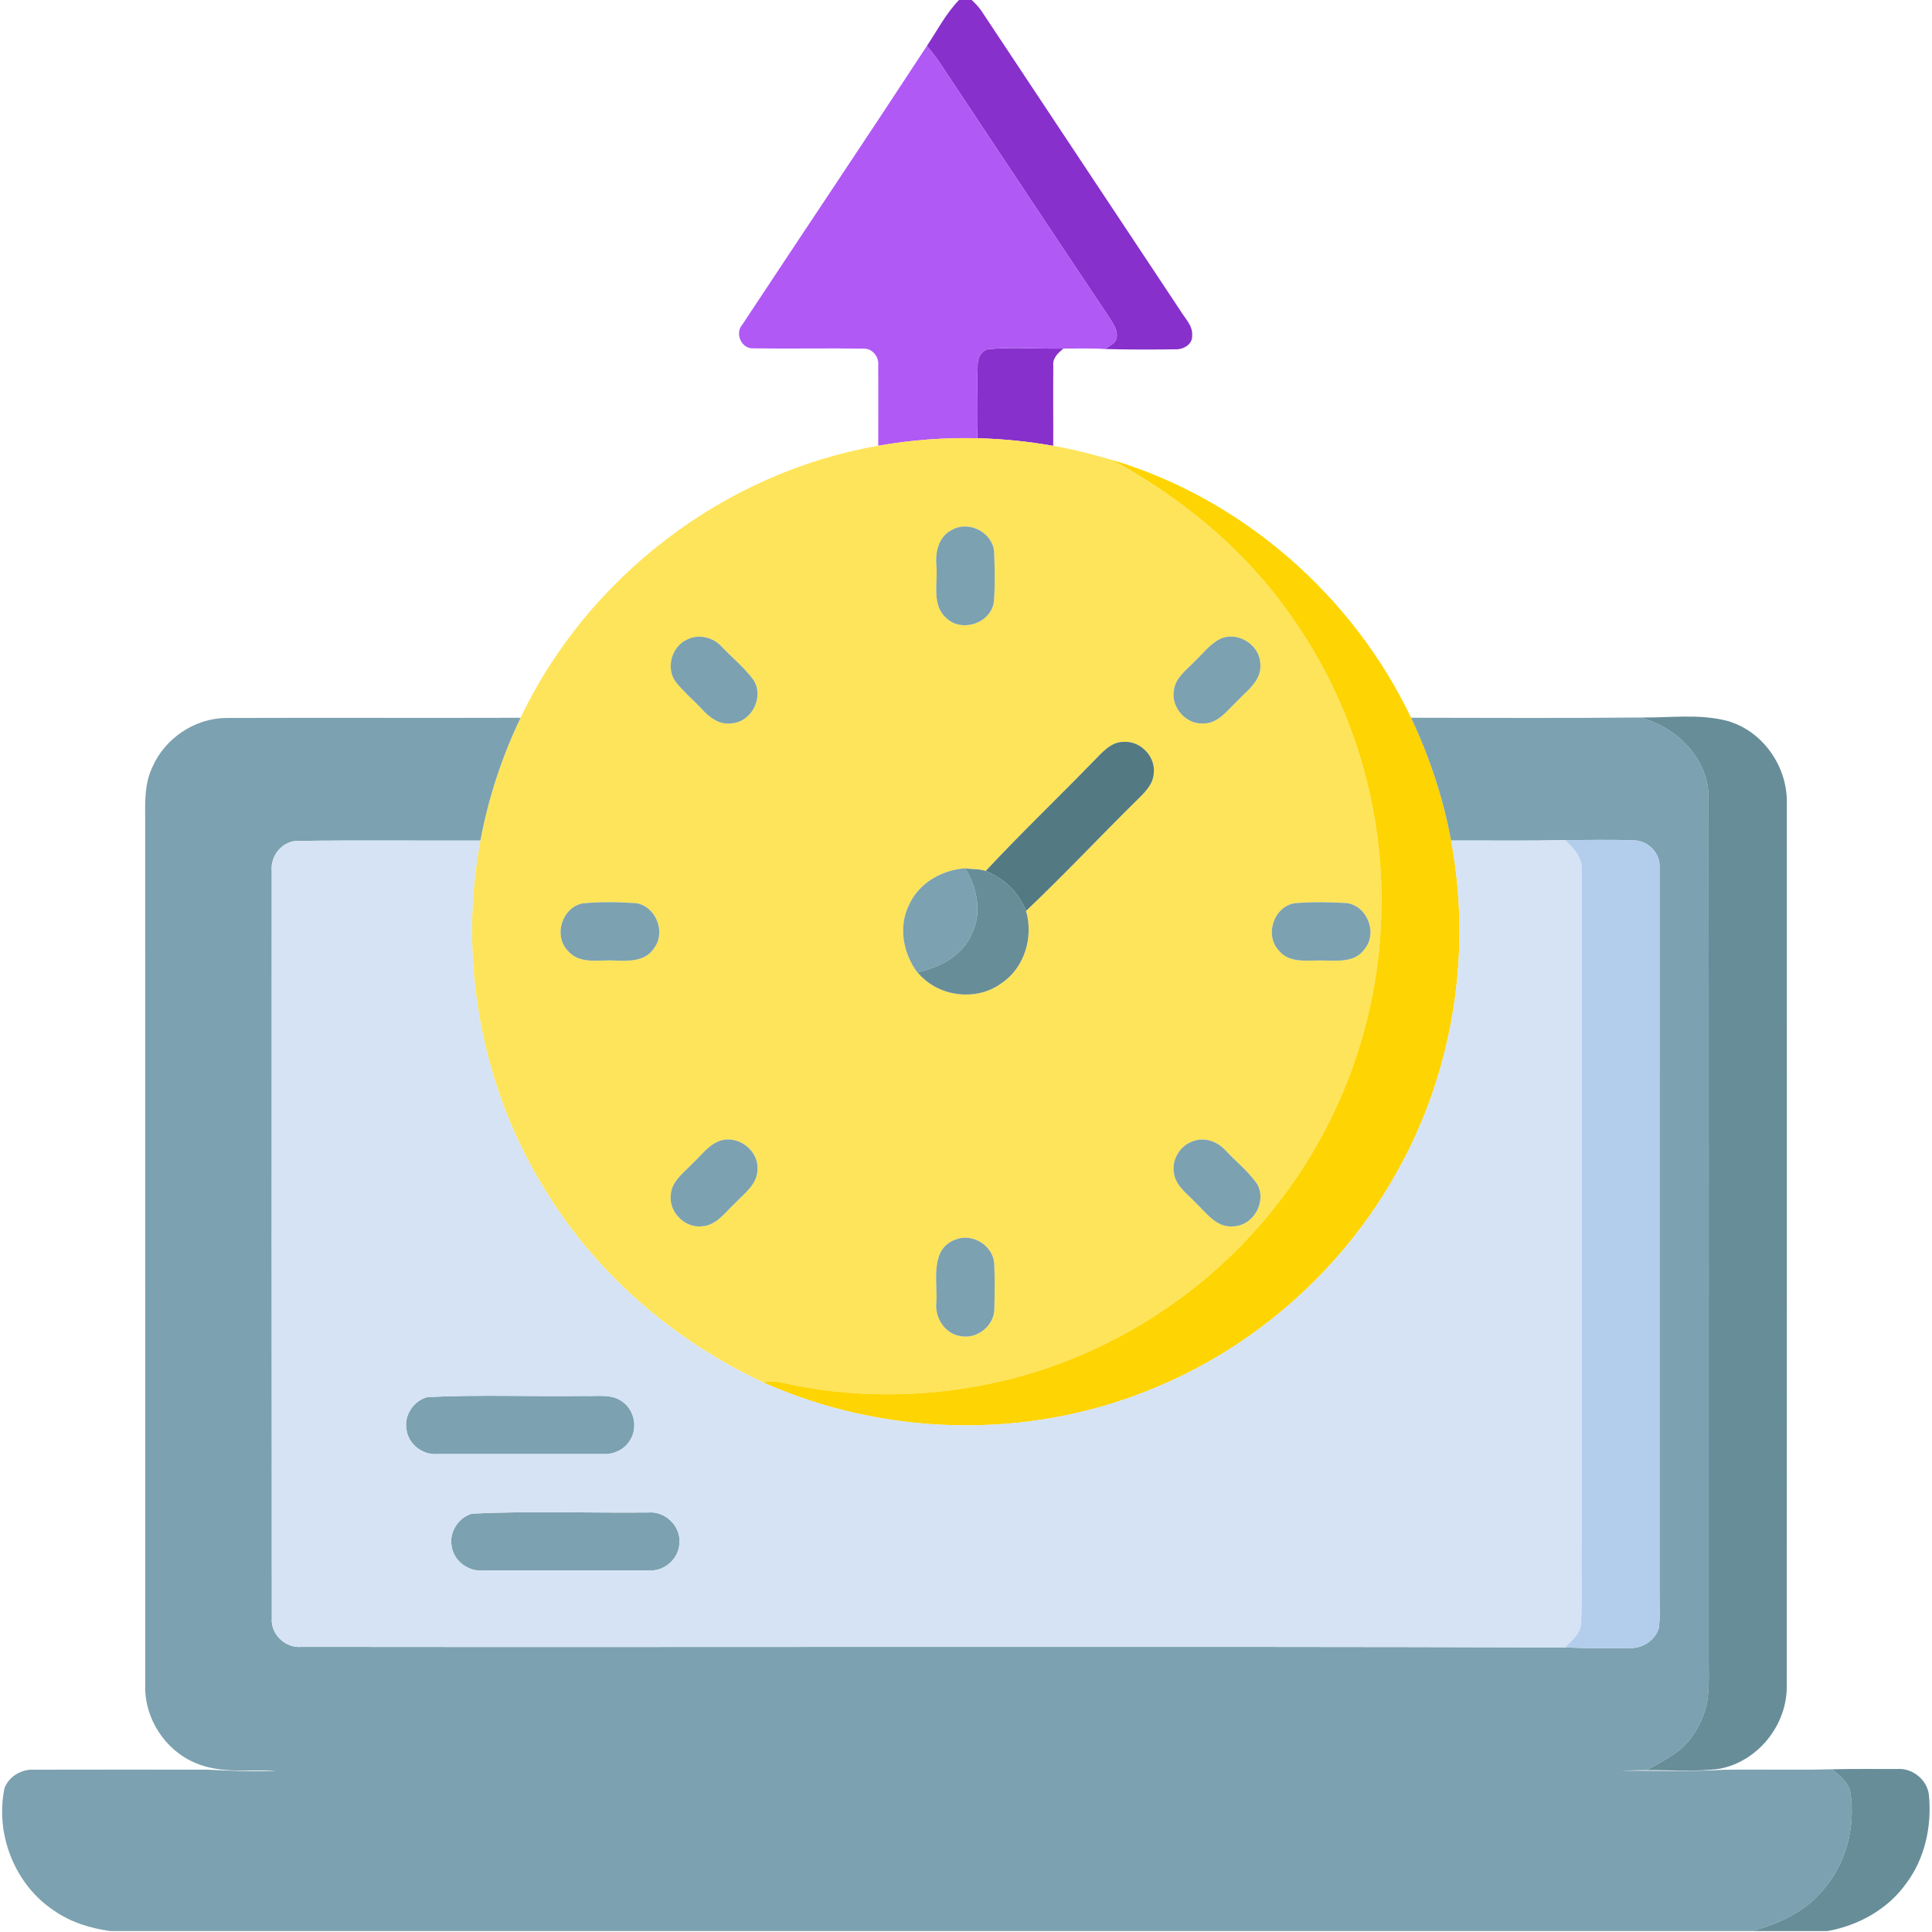
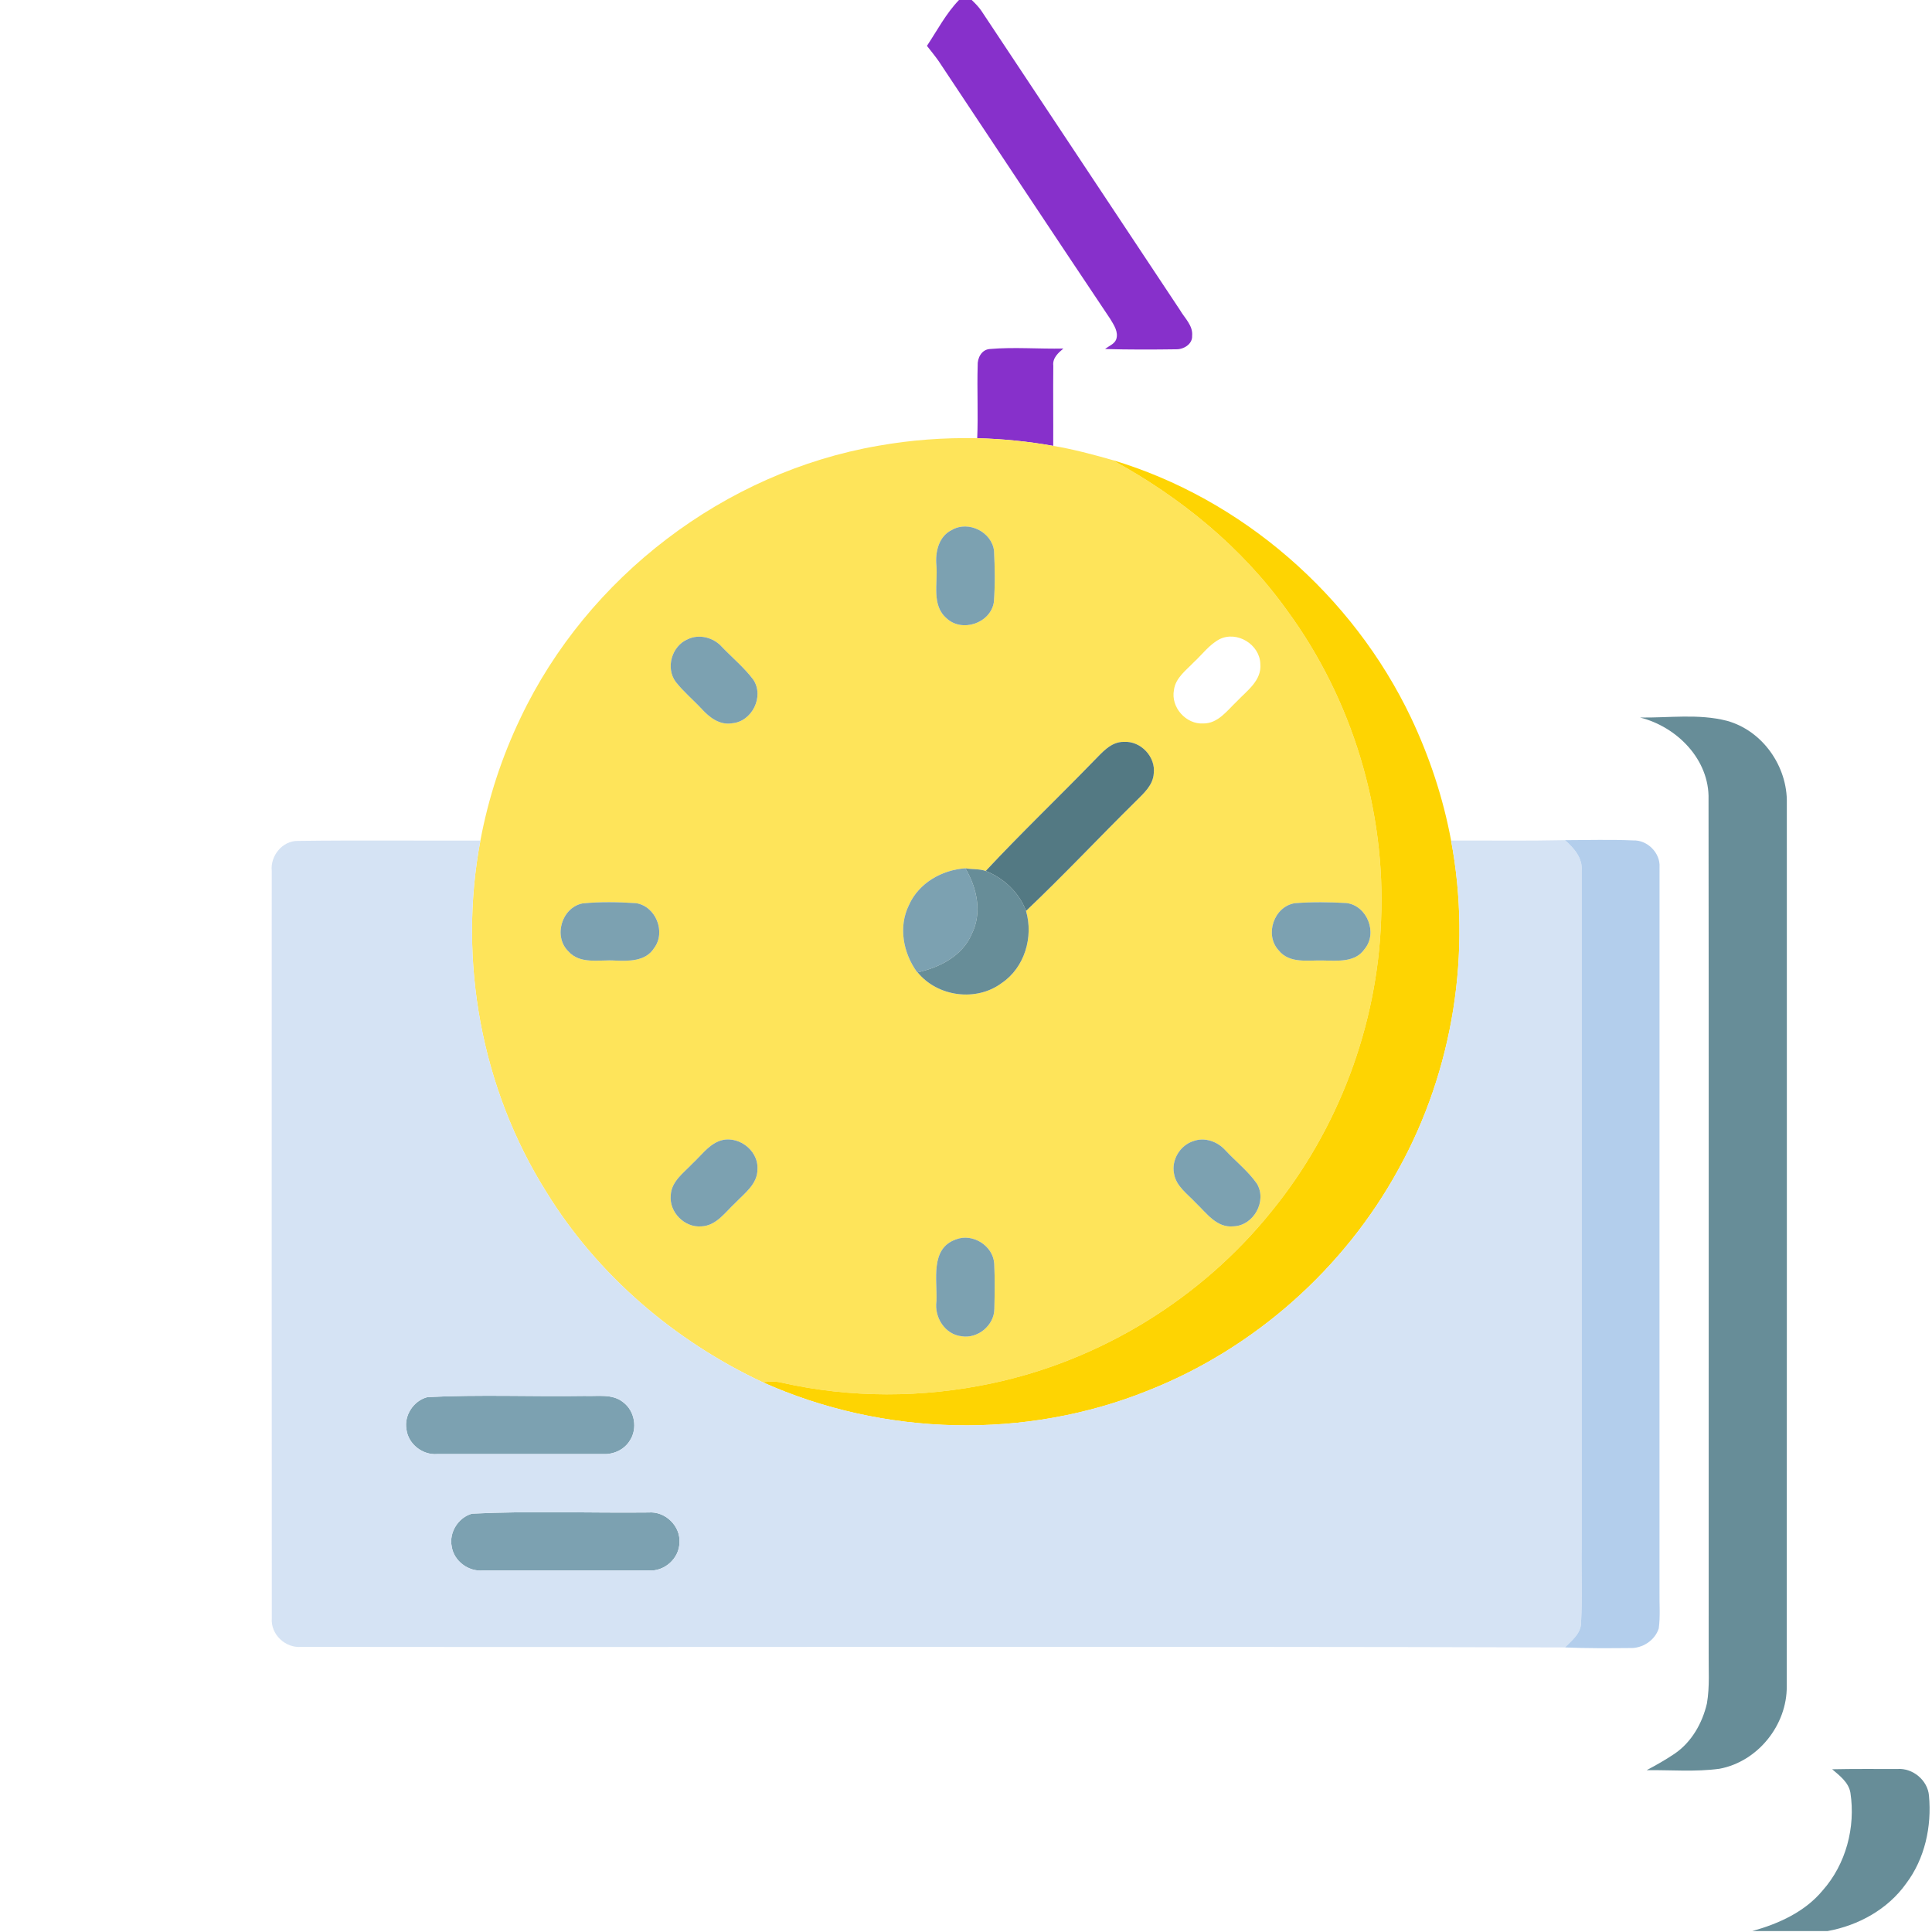
<svg xmlns="http://www.w3.org/2000/svg" width="683" height="683" viewBox="0 0 683 683" fill="none">
  <g clip-path="url(#clip0_349_8014)">
    <path d="M339.027 0H343.52C344.733 1.16 345.92 2.373 346.893 3.76C370.293 39.04 393.707 74.32 417.133 109.587C418.8 112.48 421.8 115.08 421.44 118.733C421.587 121.613 418.533 123.493 415.92 123.48C407.52 123.6 399.093 123.627 390.68 123.387C391.987 122.28 393.947 121.68 394.6 119.973C395.493 117.32 393.76 114.867 392.467 112.707C372.16 82.387 352.027 51.947 331.813 21.573C330.507 19.733 329.08 17.973 327.693 16.213C331.333 10.733 334.427 4.773 339.027 0Z" fill="#8730CB" />
    <path d="M349.853 123.386C358.52 122.64 367.24 123.4 375.92 123.213C374.093 124.76 372.04 126.586 372.36 129.24C372.267 138.706 372.387 148.16 372.333 157.626C363.467 156.04 354.467 155.146 345.467 154.92C345.827 146.36 345.373 137.8 345.627 129.253C345.48 126.626 346.973 123.626 349.853 123.386Z" fill="#8730CB" />
-     <path d="M262.48 114.68C284.16 81.826 306.133 49.16 327.693 16.213C329.08 17.973 330.507 19.733 331.813 21.573C352.027 51.946 372.16 82.386 392.467 112.706C393.76 114.866 395.493 117.32 394.6 119.973C393.947 121.68 391.987 122.28 390.68 123.386C385.773 123.053 380.84 123.253 375.92 123.213C367.24 123.4 358.52 122.64 349.853 123.386C346.973 123.626 345.48 126.626 345.627 129.253C345.373 137.8 345.827 146.36 345.467 154.92C333.747 154.666 322.013 155.533 310.48 157.586C310.453 148.146 310.547 138.693 310.467 129.24C310.853 126.186 308.387 123.066 305.2 123.253C292.32 123.053 279.427 123.346 266.547 123.146C262.16 123.546 259.6 117.866 262.48 114.68Z" fill="#B059F4" />
    <path d="M310.48 157.587C322.013 155.533 333.747 154.667 345.467 154.92C354.467 155.147 363.467 156.04 372.333 157.626C379.387 158.8 386.293 160.653 393.16 162.6C417.24 175.666 438.987 193.413 454.987 215.773C478.027 247.133 489.933 286.44 488.24 325.32C486.92 362.587 473.107 399.253 449.56 428.173C424.8 458.973 389.24 480.893 350.56 489.053C326.173 494.227 300.64 494.293 276.307 488.787C274.12 488.227 271.853 488.4 269.64 488.653C238.48 474.053 211.24 450.786 193.147 421.4C170.147 384.84 161.84 339.56 169.827 297.16C172.627 282.146 177.427 267.52 184.04 253.746C207.68 203.973 256.147 166.96 310.48 157.587ZM336.587 187.306C331.827 189.56 330.56 195.173 331.04 199.987C331.573 206.173 329.227 213.933 334.627 218.573C340.093 223.706 350.173 220.333 351.347 212.88C351.813 206.867 351.707 200.773 351.413 194.746C350.64 188.08 342.413 183.96 336.587 187.306ZM243.12 225.987C237.493 228.347 235.213 236.12 238.88 241.053C241.6 244.52 245.027 247.36 248.027 250.586C250.76 253.613 254.453 256.453 258.813 255.693C265.853 255.093 270.24 246.267 266.333 240.32C263.133 236.027 258.947 232.587 255.253 228.733C252.293 225.387 247.24 224.013 243.12 225.987ZM431.147 225.96C427.507 227.88 425.04 231.347 422.053 234.093C419.293 236.987 415.547 239.653 415.013 243.933C413.84 250.013 419.253 256.133 425.413 255.76C430.613 255.787 433.827 251.186 437.227 247.973C440.813 244.173 446.133 240.56 445.547 234.627C445.307 227.8 437.32 222.92 431.147 225.96ZM386.547 269.133C373.933 282.133 360.813 294.666 348.467 307.906C346.147 307.093 343.653 307.386 341.28 306.96C332.96 307.52 324.787 312.173 321.333 319.96C317.507 327.693 319.307 337.013 324.28 343.773L324.387 343.747C331.44 352.4 345.133 354.227 354.12 347.533C362.24 342.053 365.4 331.253 362.72 322.027C376.053 309.4 388.627 295.973 401.707 283.08C404.387 280.4 407.587 277.573 407.867 273.507C408.64 267.587 403.293 261.893 397.347 262.266C392.627 262.186 389.573 266.133 386.547 269.133ZM205.867 319.386C198.56 320.906 195.573 331.013 200.88 336.267C205.053 341.027 211.867 339.213 217.4 339.573C222.28 339.8 228.28 339.88 231.227 335.173C235.52 329.52 231.853 320.333 224.8 319.28C218.52 318.88 212.133 318.733 205.867 319.386ZM457.773 319.293C450.373 320.44 446.96 330.44 452.013 335.933C455.853 340.813 462.56 339.36 467.947 339.56C472.933 339.64 479.12 340.267 482.373 335.547C487.16 329.88 483.32 320.106 475.96 319.24C469.92 318.893 463.813 318.813 457.773 319.293ZM253.947 403.507C250.16 405.12 247.72 408.653 244.76 411.373C241.68 414.64 237.347 417.627 237.12 422.547C236.507 428.52 242 434.08 247.987 433.547C253.293 433.293 256.413 428.493 259.973 425.227C263.24 421.813 267.867 418.533 267.773 413.267C268.147 406.36 260.373 400.827 253.947 403.507ZM421.813 403.427C417.187 404.92 414.093 410.013 415.027 414.827C415.72 419.36 419.827 422.093 422.733 425.24C426.507 428.827 430.107 434.147 436.04 433.533C443.173 433.307 448.027 424.6 444.333 418.44C441.24 414.026 436.933 410.64 433.28 406.733C430.467 403.56 425.907 401.893 421.813 403.427ZM337.933 438.16C328.733 441.387 331.373 452.48 331.053 459.973C330.227 465.653 334.04 471.786 339.987 472.4C345.68 473.32 351.467 468.533 351.52 462.747C351.653 457.427 351.72 452.093 351.48 446.787C351.133 440.4 343.867 435.84 337.933 438.16Z" fill="#FEE45A" />
    <path d="M393.16 162.6C439.107 176.306 478.253 210.52 498.827 253.733C505.36 267.533 510.2 282.133 512.987 297.146C520.373 336.453 513.827 378.253 494.44 413.266C475.213 448.48 443.48 476.653 406.187 491.466C362.747 509.08 312.36 507.813 269.64 488.653C271.853 488.4 274.12 488.226 276.307 488.786C300.64 494.293 326.173 494.226 350.56 489.053C389.24 480.893 424.8 458.973 449.56 428.173C473.107 399.253 486.92 362.586 488.24 325.32C489.933 286.44 478.027 247.133 454.987 215.773C438.987 193.413 417.24 175.666 393.16 162.6Z" fill="#FED402" />
    <path d="M336.587 187.307C342.413 183.96 350.64 188.08 351.413 194.747C351.707 200.773 351.813 206.867 351.347 212.88C350.173 220.333 340.093 223.707 334.627 218.573C329.227 213.933 331.573 206.173 331.04 199.987C330.56 195.173 331.827 189.56 336.587 187.307Z" fill="#7CA1B1" />
    <path d="M243.12 225.987C247.24 224.013 252.293 225.387 255.253 228.733C258.947 232.587 263.133 236.027 266.333 240.32C270.24 246.267 265.853 255.093 258.813 255.693C254.453 256.453 250.76 253.613 248.027 250.587C245.027 247.36 241.6 244.52 238.88 241.053C235.213 236.12 237.493 228.347 243.12 225.987Z" fill="#7CA1B1" />
-     <path d="M431.147 225.96C437.32 222.92 445.307 227.8 445.547 234.627C446.133 240.56 440.813 244.173 437.227 247.973C433.827 251.187 430.613 255.787 425.413 255.76C419.253 256.133 413.84 250.013 415.013 243.933C415.547 239.653 419.293 236.987 422.053 234.093C425.04 231.347 427.507 227.88 431.147 225.96Z" fill="#7CA1B1" />
-     <path d="M53.867 271.187C58.28 261.027 68.853 253.907 79.96 253.813C114.653 253.693 149.347 253.853 184.04 253.747C177.427 267.52 172.627 282.147 169.827 297.16C148.32 297.24 126.813 297 105.32 297.28C99.827 297.2 95.533 302.547 96.067 307.867C96.067 395.92 96.013 483.987 96.093 572.053C95.627 577.787 100.92 582.747 106.587 582.2C255.467 582.373 404.36 581.96 553.24 582.4C560.853 582.733 568.48 582.68 576.107 582.613C580.56 582.827 585.04 579.96 586.4 575.68C587 571.36 586.587 566.987 586.667 562.64C586.68 477.293 586.64 391.933 586.68 306.573C587.013 301.533 582.373 296.907 577.36 297.107C569.32 296.747 561.267 297 553.24 297.013C539.827 297.307 526.4 297.107 512.987 297.147C510.2 282.133 505.36 267.533 498.827 253.733C525.8 253.76 552.787 253.92 579.773 253.653C592.853 256.92 604.4 268.56 604 282.64C604.133 383.107 604.027 483.587 604.053 584.053C603.973 590.107 604.467 596.213 603.427 602.213C601.813 609.173 598 615.907 591.987 619.987C588.827 622.12 585.507 624 582.133 625.787C579.093 625.827 576.053 625.867 573.013 625.987C585.107 625.933 597.2 626.347 609.267 625.653C622.08 625.44 634.893 625.813 647.707 625.467C650.36 627.747 653.533 630.08 654.16 633.787C656.013 645.987 652.587 659.013 644.347 668.307C638.053 675.907 628.773 680.08 619.467 682.667H38.987C32 681.707 25.067 679.587 19.227 675.52C5.24 666.387 -1.84 648.32 1.613 632.093C3.213 627.92 7.667 625.36 12.067 625.627C32.507 625.56 52.947 625.613 73.387 625.613C81.48 626.027 89.587 626.373 97.707 625.973C88.16 625.507 78.12 627.147 69.08 623.24C58.4 618.787 51.067 607.56 51.347 595.973C51.32 494.2 51.347 392.427 51.333 290.64C51.28 284.107 50.973 277.24 53.867 271.187Z" fill="#7CA1B1" />
    <path d="M321.333 319.96C324.787 312.173 332.96 307.52 341.28 306.96C345.387 313.907 347.307 322.693 343.507 330.227C340.2 337.973 332.213 342 324.387 343.747L324.28 343.773C319.307 337.013 317.507 327.693 321.333 319.96Z" fill="#7CA1B1" />
    <path d="M205.867 319.387C212.133 318.734 218.52 318.88 224.8 319.28C231.853 320.334 235.52 329.52 231.227 335.174C228.28 339.88 222.28 339.8 217.4 339.574C211.867 339.214 205.053 341.027 200.88 336.267C195.573 331.014 198.56 320.907 205.867 319.387Z" fill="#7CA1B1" />
    <path d="M457.773 319.294C463.813 318.814 469.92 318.894 475.96 319.24C483.32 320.107 487.16 329.88 482.373 335.547C479.12 340.267 472.933 339.64 467.947 339.56C462.56 339.36 455.853 340.814 452.013 335.934C446.96 330.44 450.373 320.44 457.773 319.294Z" fill="#7CA1B1" />
    <path d="M253.947 403.506C260.374 400.826 268.147 406.36 267.774 413.266C267.867 418.533 263.24 421.813 259.974 425.226C256.414 428.493 253.294 433.293 247.987 433.546C242 434.08 236.507 428.52 237.12 422.546C237.347 417.626 241.68 414.64 244.76 411.373C247.72 408.653 250.16 405.12 253.947 403.506Z" fill="#7CA1B1" />
    <path d="M421.813 403.426C425.907 401.893 430.467 403.56 433.28 406.733C436.933 410.64 441.24 414.026 444.333 418.44C448.027 424.6 443.173 433.306 436.04 433.533C430.107 434.146 426.507 428.826 422.733 425.24C419.827 422.093 415.72 419.36 415.027 414.826C414.093 410.013 417.187 404.92 421.813 403.426Z" fill="#7CA1B1" />
    <path d="M337.933 438.16C343.867 435.84 351.133 440.4 351.48 446.787C351.72 452.094 351.653 457.427 351.52 462.747C351.467 468.534 345.68 473.32 339.987 472.4C334.04 471.787 330.227 465.654 331.053 459.974C331.373 452.48 328.733 441.387 337.933 438.16Z" fill="#7CA1B1" />
    <path d="M151.107 493.907C169.587 492.96 188.173 493.787 206.693 493.493C211.253 493.693 216.493 492.6 220.32 495.733C224.413 498.8 225.48 505.053 222.64 509.307C220.72 512.453 217 514.187 213.347 514.04C193.747 514.053 174.147 514.053 154.547 514.04C149.387 514.453 144.347 510.52 143.693 505.36C142.773 500.373 146.213 495.147 151.107 493.907Z" fill="#7CA1B1" />
    <path d="M166.88 535.107C187.614 534.094 208.48 534.92 229.267 534.694C235.147 534.187 240.64 539.467 240.2 545.387C240.107 550.96 234.867 555.627 229.334 555.187C209.8 555.214 190.267 555.2 170.734 555.2C165.587 555.654 160.48 551.88 159.694 546.747C158.667 541.76 162 536.454 166.88 535.107Z" fill="#7CA1B1" />
    <path d="M579.773 253.654C589.973 253.814 600.493 252.24 610.48 254.813C623.133 258.28 631.96 270.973 631.68 283.96C631.68 388.014 631.72 492.054 631.653 596.094C631.787 609.84 621.413 622.787 607.853 625.294C599.333 626.454 590.707 625.694 582.133 625.787C585.507 624 588.827 622.12 591.987 619.987C598 615.907 601.813 609.174 603.427 602.214C604.467 596.214 603.973 590.107 604.053 584.054C604.027 483.587 604.133 383.107 604 282.64C604.4 268.56 592.853 256.92 579.773 253.654Z" fill="#678D98" />
    <path d="M341.28 306.96C343.653 307.387 346.147 307.093 348.467 307.907C354.853 310.427 360.307 315.547 362.72 322.027C365.4 331.253 362.24 342.053 354.12 347.533C345.133 354.227 331.44 352.4 324.387 343.747C332.213 342 340.2 337.973 343.507 330.227C347.307 322.693 345.387 313.907 341.28 306.96Z" fill="#678D98" />
    <path d="M647.707 625.467C655.387 625.307 663.053 625.374 670.733 625.374C676.173 624.96 681.48 629.334 681.933 634.814C682.947 645.667 680.48 657.12 673.813 665.92C667.333 675 656.96 680.694 646.107 682.667H619.467C628.773 680.08 638.053 675.907 644.347 668.307C652.587 659.014 656.013 645.987 654.16 633.787C653.533 630.08 650.36 627.747 647.707 625.467Z" fill="#678D98" />
    <path d="M386.547 269.133C389.573 266.133 392.627 262.186 397.347 262.266C403.293 261.893 408.64 267.586 407.867 273.506C407.587 277.573 404.387 280.4 401.707 283.08C388.627 295.973 376.053 309.4 362.72 322.026C360.307 315.546 354.853 310.426 348.467 307.906C360.813 294.666 373.933 282.133 386.547 269.133Z" fill="#537983" />
    <path d="M96.067 307.867C95.533 302.547 99.827 297.2 105.32 297.28C126.813 297 148.32 297.24 169.827 297.16C161.84 339.56 170.147 384.84 193.147 421.4C211.24 450.787 238.48 474.054 269.64 488.654C312.36 507.814 362.747 509.08 406.187 491.467C443.48 476.654 475.213 448.48 494.44 413.267C513.827 378.254 520.373 336.454 512.987 297.147C526.4 297.107 539.827 297.307 553.24 297.014C556.467 299.827 559.573 303.36 559.147 307.987C559.147 387.56 559.173 467.134 559.147 546.707C558.987 555.587 559.453 564.494 558.947 573.374C559.067 577.347 555.747 579.867 553.24 582.4C404.36 581.96 255.467 582.374 106.587 582.2C100.92 582.747 95.627 577.787 96.093 572.054C96.013 483.987 96.067 395.92 96.067 307.867ZM151.107 493.907C146.213 495.147 142.773 500.374 143.693 505.36C144.347 510.52 149.387 514.454 154.547 514.04C174.147 514.054 193.747 514.054 213.347 514.04C217 514.187 220.72 512.454 222.64 509.307C225.48 505.054 224.413 498.8 220.32 495.734C216.493 492.6 211.253 493.694 206.693 493.494C188.173 493.787 169.587 492.96 151.107 493.907ZM166.88 535.107C162 536.454 158.667 541.76 159.693 546.747C160.48 551.88 165.587 555.654 170.733 555.2C190.267 555.2 209.8 555.214 229.333 555.187C234.867 555.627 240.107 550.96 240.2 545.387C240.64 539.467 235.147 534.187 229.267 534.694C208.48 534.92 187.613 534.094 166.88 535.107Z" fill="#D5E3F4" />
    <path d="M553.24 297.013C561.267 297 569.32 296.746 577.36 297.106C582.373 296.906 587.013 301.533 586.68 306.573C586.64 391.933 586.68 477.293 586.667 562.64C586.587 566.986 587 571.36 586.4 575.68C585.04 579.96 580.56 582.826 576.107 582.613C568.48 582.68 560.853 582.733 553.24 582.4C555.747 579.866 559.067 577.346 558.947 573.373C559.453 564.493 558.987 555.586 559.147 546.706C559.173 467.133 559.147 387.56 559.147 307.986C559.573 303.36 556.467 299.826 553.24 297.013Z" fill="#B3CEEC" />
  </g>
  <defs>
    <clipPath id="clip0_349_8014">
      <rect width="682.667" height="682.667" fill="white" />
    </clipPath>
  </defs>
</svg>